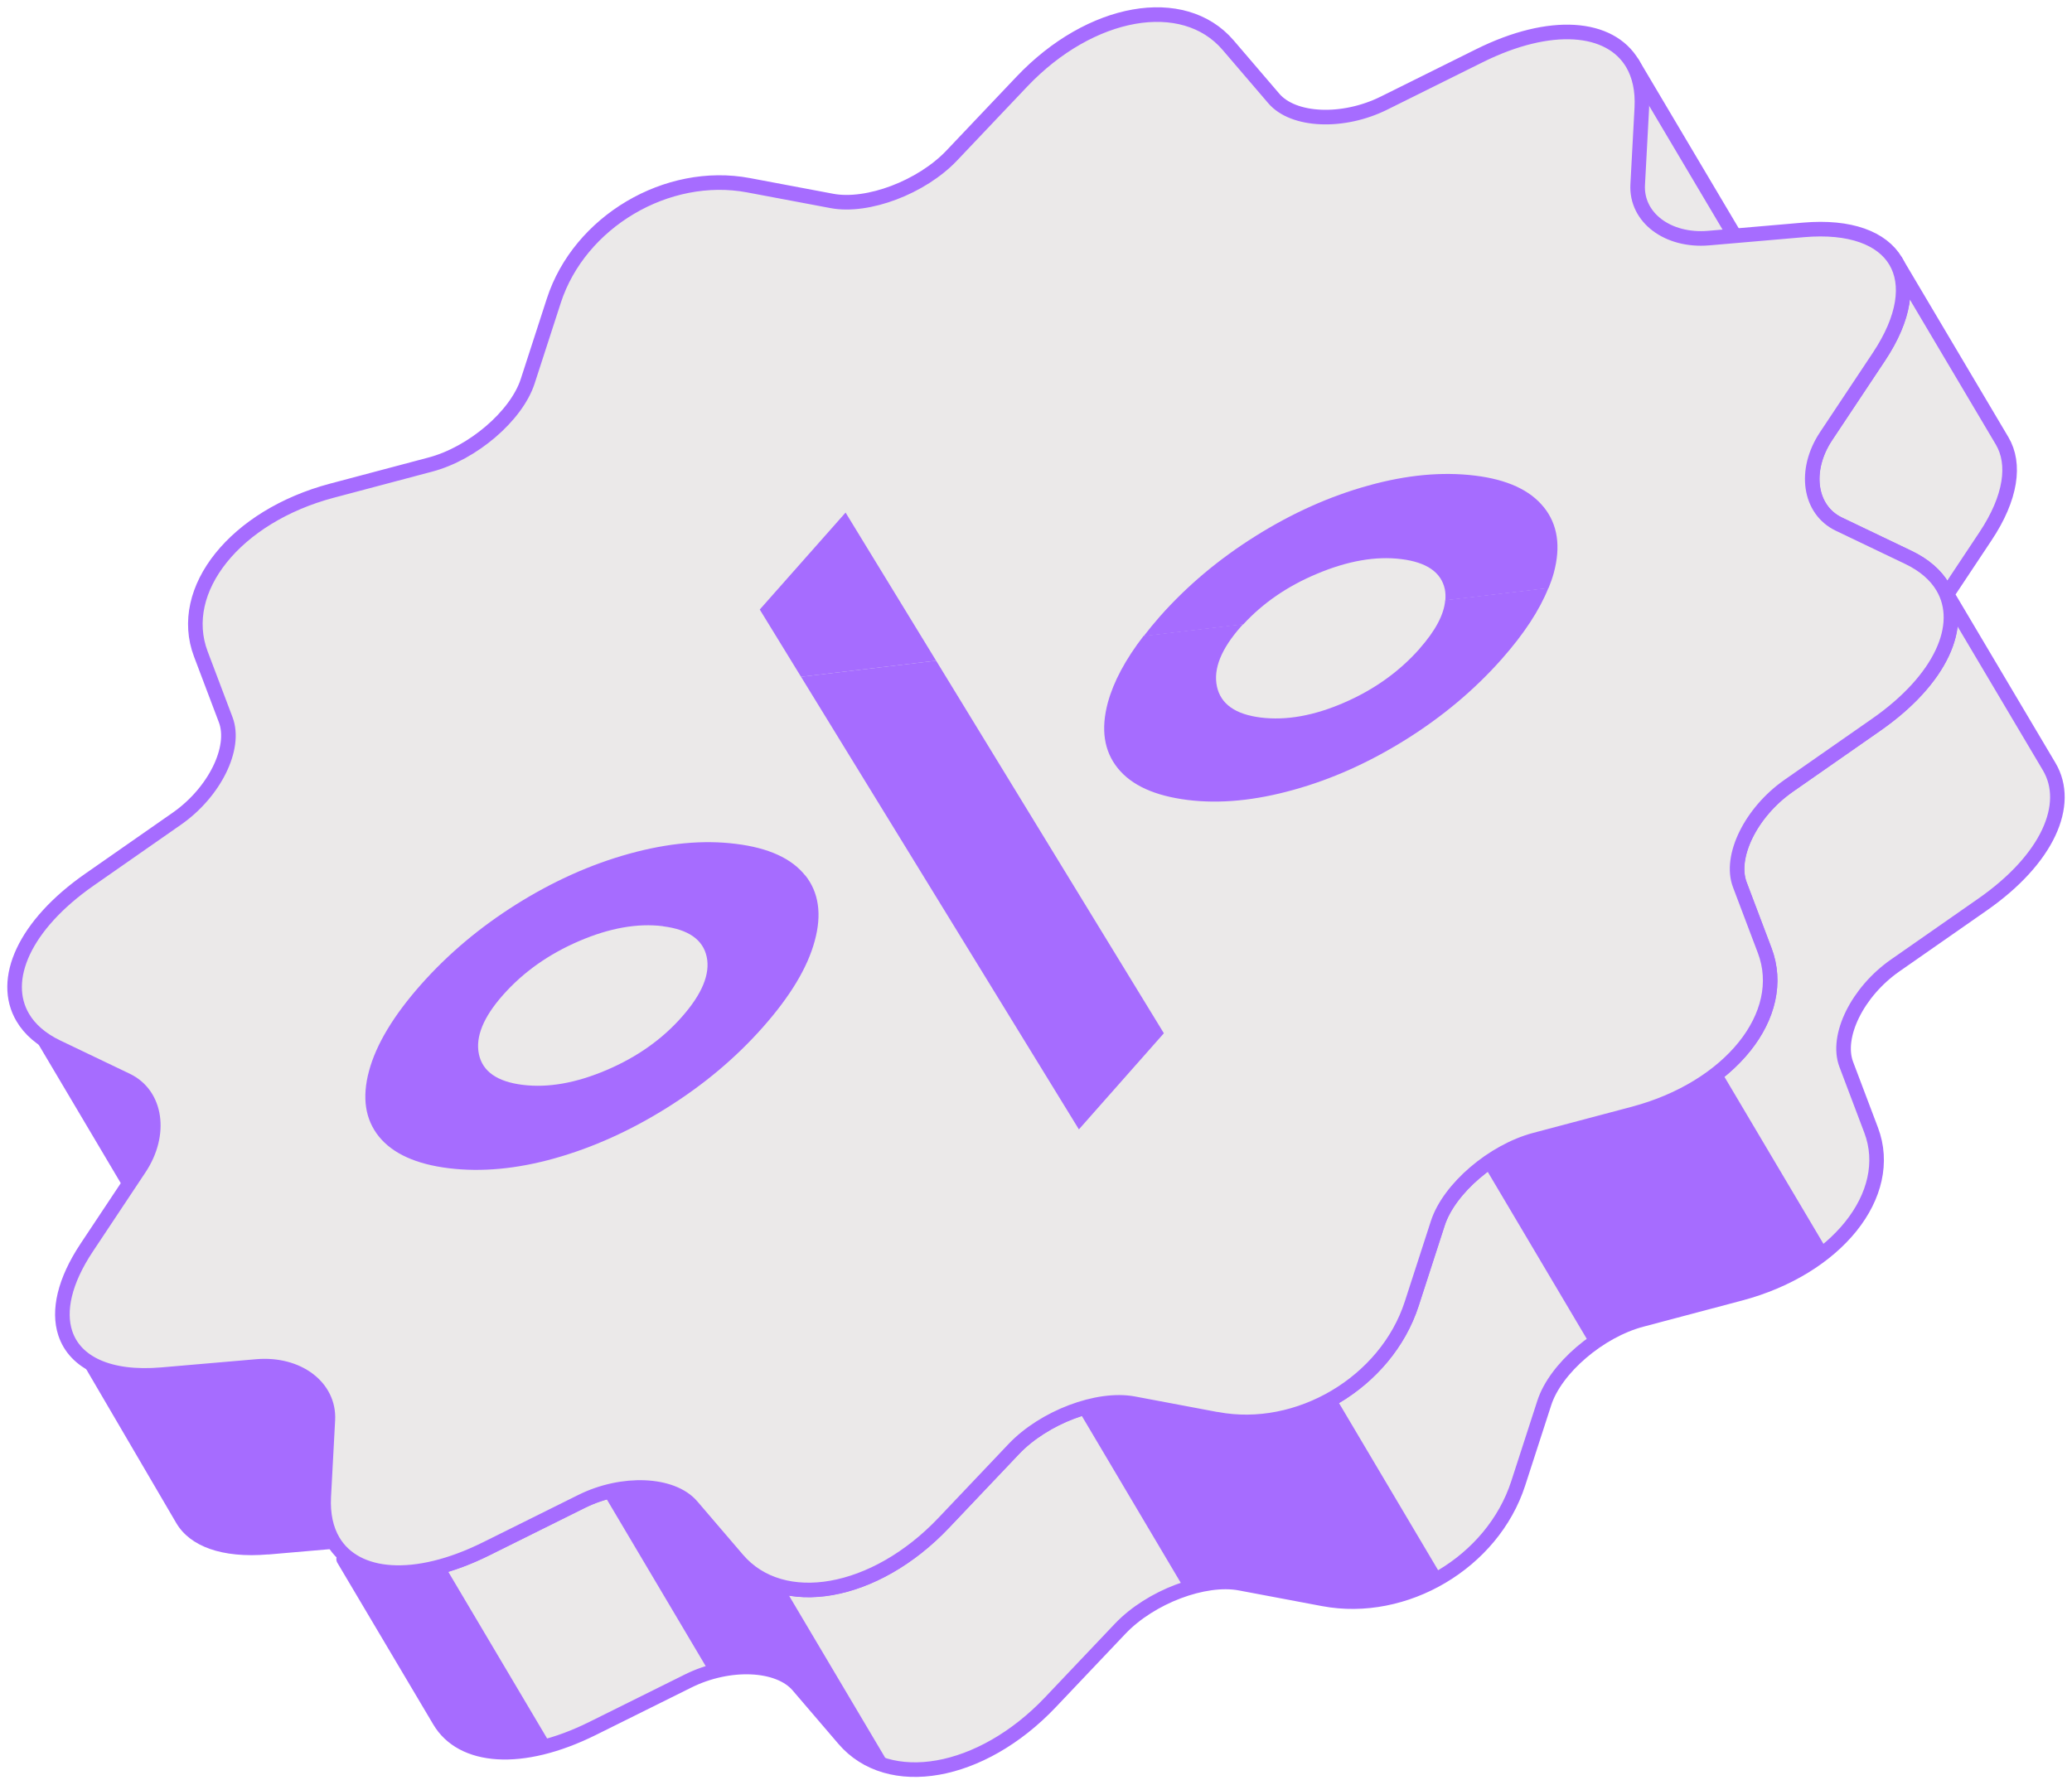
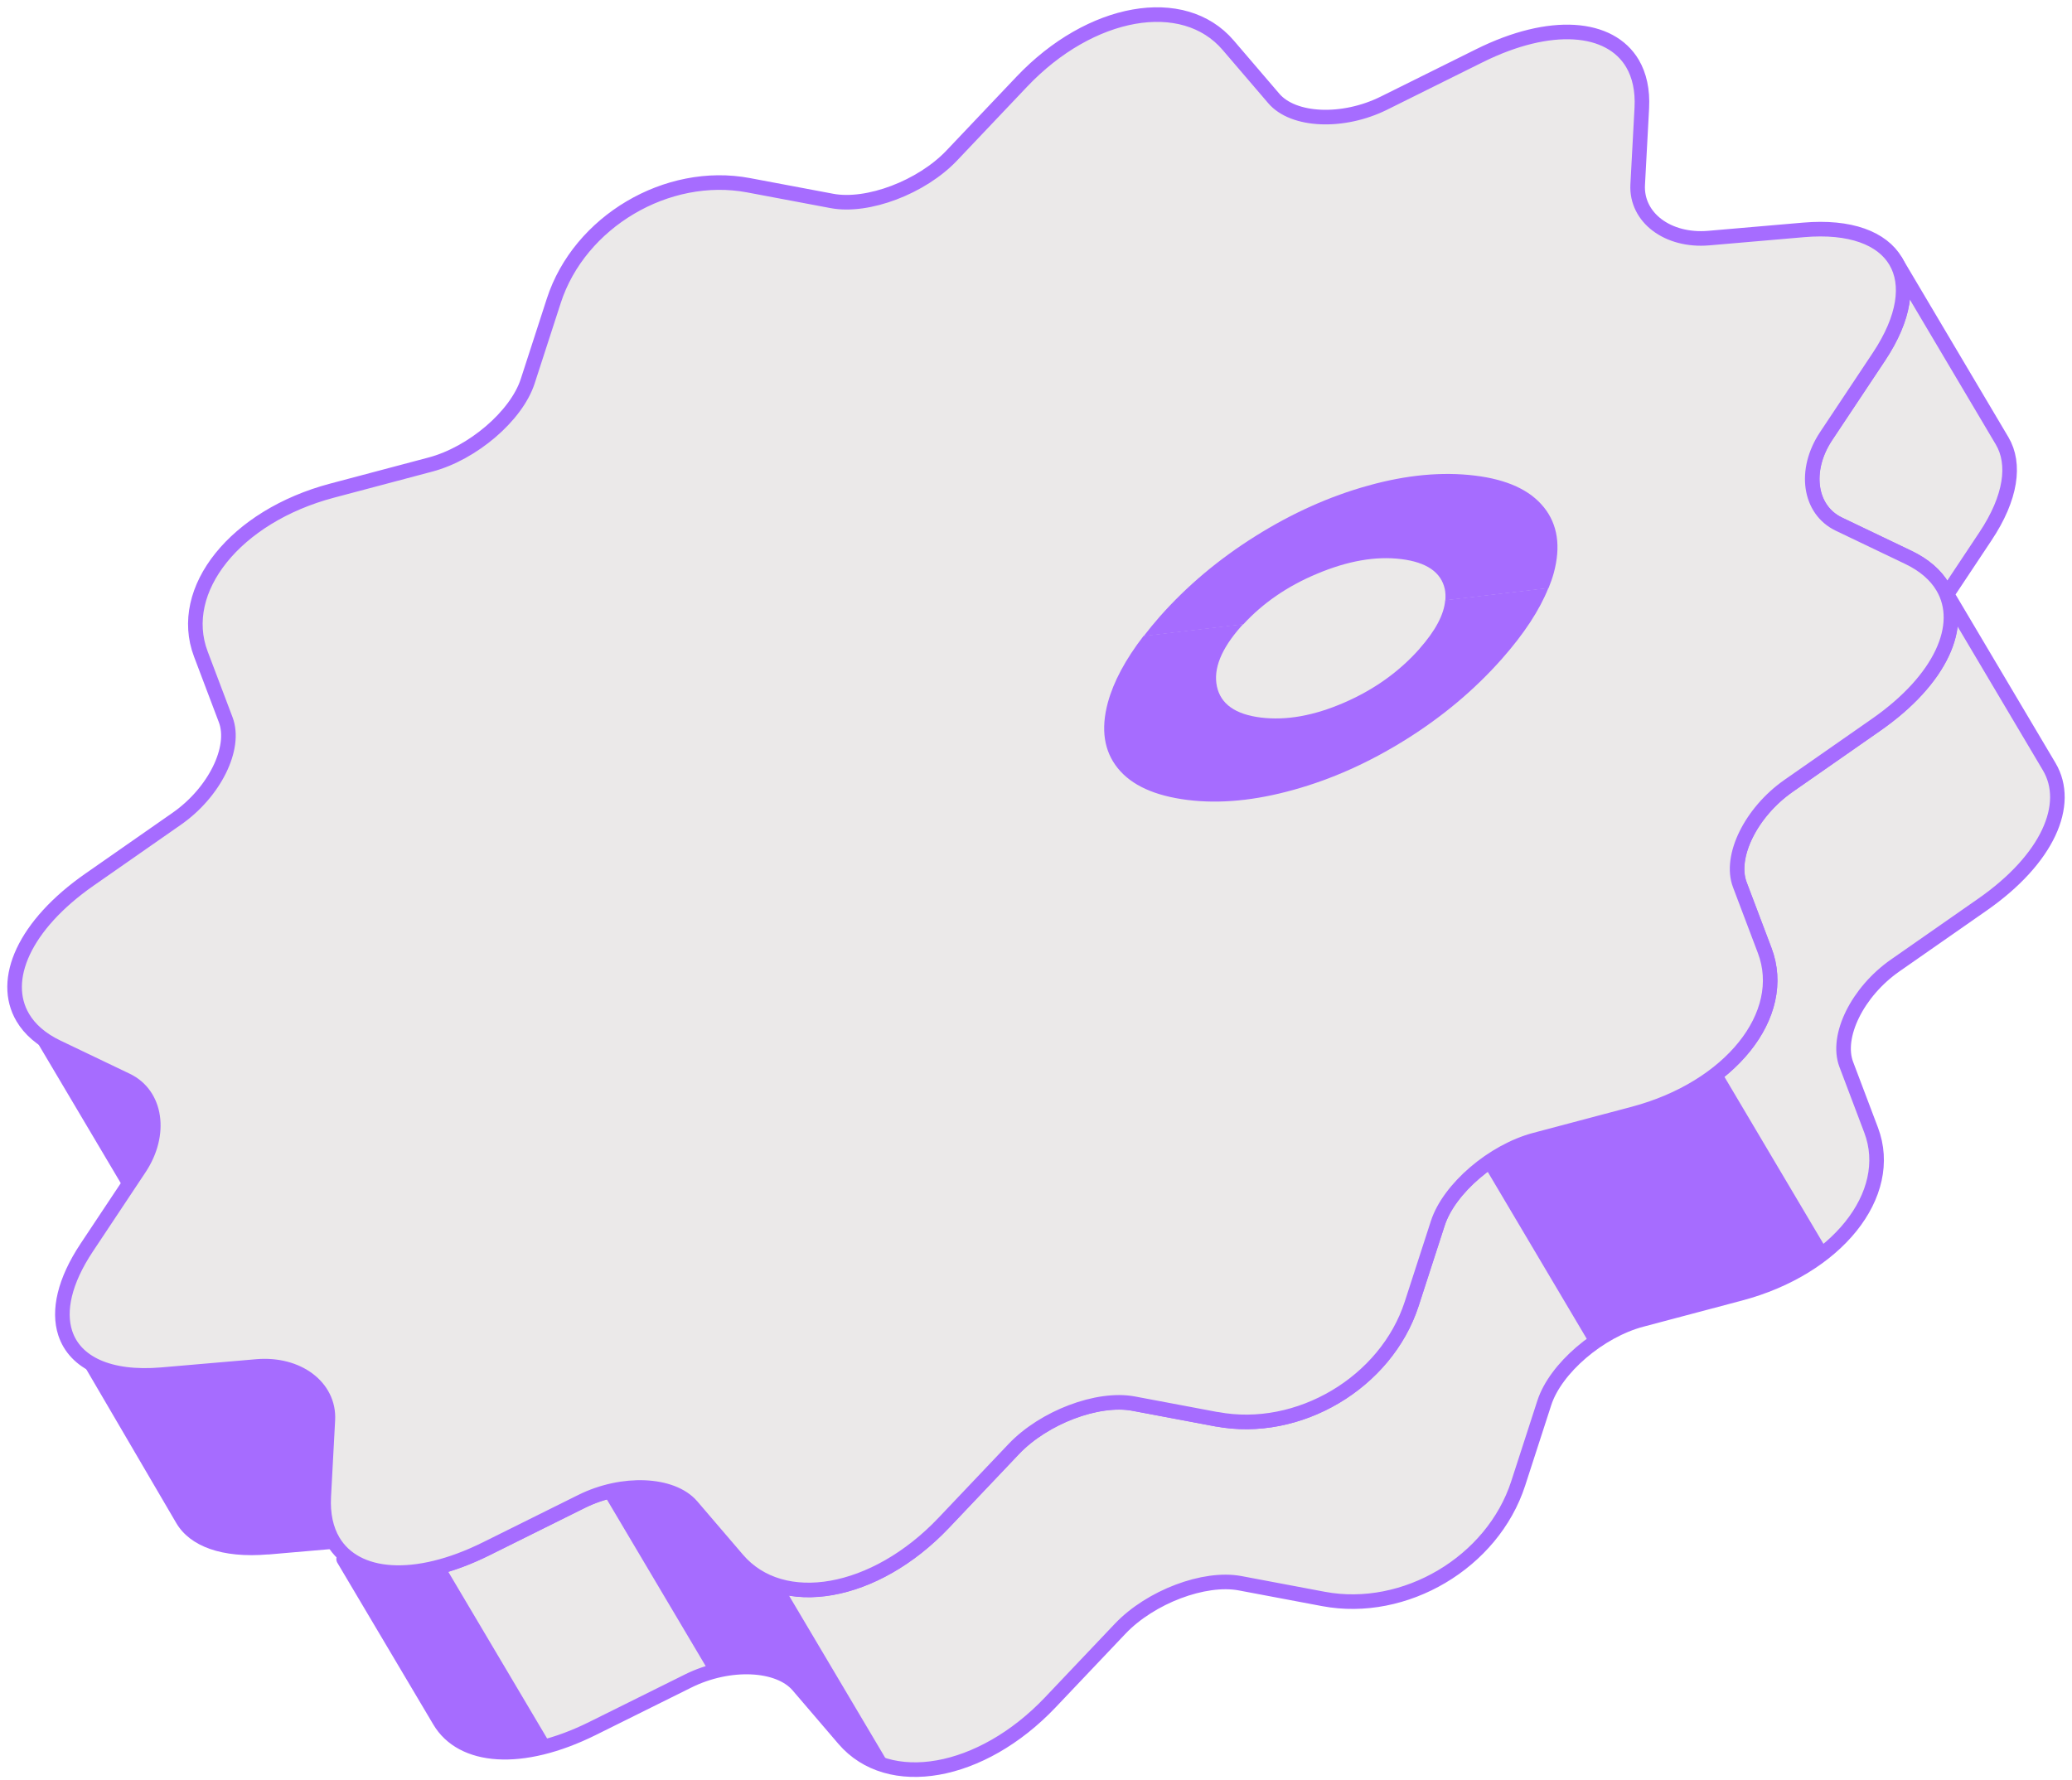
<svg xmlns="http://www.w3.org/2000/svg" width="142" height="122" viewBox="0 0 142 122" fill="none">
  <path d="M33.313 106.153L39.851 102.906C42.658 101.514 46.057 101.658 47.399 103.224L50.531 106.882C53.598 110.461 59.962 109.336 64.667 104.378L69.473 99.313C71.537 97.141 75.232 95.741 77.685 96.202L83.393 97.278C88.978 98.331 94.989 94.774 96.743 89.362L98.532 83.841C99.305 81.467 102.306 78.898 105.2 78.133L111.947 76.344C118.557 74.59 122.605 69.553 120.931 65.144L119.228 60.641C118.492 58.708 120 55.655 122.569 53.865L128.559 49.687C133.033 46.57 134.671 42.818 133.134 40.227C132.657 39.419 131.871 38.726 130.767 38.199L126.019 35.926C123.984 34.952 123.587 32.239 125.138 29.901L128.761 24.453C130.536 21.783 130.839 19.474 129.908 17.9L137.211 30.218C138.142 31.791 137.839 34.108 136.063 36.77L133.43 40.732L140.436 52.545C141.973 55.136 140.335 58.888 135.861 62.005L129.872 66.183C127.303 67.98 125.795 71.025 126.531 72.959L128.234 77.462C129.901 81.871 125.86 86.915 119.25 88.662L112.503 90.451C109.602 91.216 106.6 93.792 105.835 96.159L104.046 101.679C102.292 107.092 96.281 110.649 90.696 109.596L84.988 108.52C82.534 108.059 78.847 109.458 76.776 111.63L71.97 116.696C67.258 121.654 60.9 122.787 57.834 119.2L54.702 115.542C53.36 113.969 49.961 113.824 47.154 115.224L40.616 118.471C35.731 120.896 31.654 120.535 30.124 117.945L23.55 106.861L23.709 106.659C25.635 108.261 29.178 108.21 33.313 106.153Z" fill="#EBE9E9" stroke="#A66CFF" stroke-linecap="round" stroke-linejoin="round" />
  <path d="M18.383 106.544C15.194 106.818 13.014 105.981 12.084 104.401L5.214 92.66C6.303 93.858 8.31 94.464 11.081 94.226L17.597 93.663C20.397 93.425 22.583 95.07 22.46 97.329L22.179 102.582C22.114 103.802 22.345 104.827 22.821 105.635C23.059 106.032 23.362 106.371 23.709 106.667L23.55 106.869L23.117 106.14L18.376 106.551L18.383 106.544Z" fill="#A66CFF" />
  <path d="M47.407 103.223L50.539 106.882C51.383 107.871 52.48 108.484 53.721 108.773L61.024 121.09C59.783 120.802 58.686 120.181 57.842 119.2L54.71 115.541C53.592 114.235 51.066 113.918 48.627 114.646L41.324 102.329C43.756 101.6 46.289 101.917 47.407 103.223Z" fill="#A66CFF" />
-   <path d="M77.692 96.195L83.4 97.27C86.193 97.797 89.094 97.169 91.511 95.74L98.814 108.058C96.397 109.494 93.496 110.122 90.703 109.588L84.995 108.513C83.891 108.303 82.527 108.477 81.178 108.924L73.875 96.606C75.224 96.159 76.581 95.986 77.692 96.195Z" fill="#A66CFF" />
  <path d="M105.208 78.126L111.955 76.336C114.322 75.709 116.357 74.655 117.916 73.363L125.218 85.681C123.653 86.973 121.625 88.026 119.258 88.654L112.511 90.444C111.299 90.761 110.079 91.404 109.004 92.205L101.701 79.887C102.776 79.086 104.003 78.451 105.208 78.126Z" fill="#A66CFF" />
  <path d="M30.124 117.952L23.175 106.226L23.233 106.189C24.611 107.799 27.23 108.232 30.456 107.286L37.758 119.604C34.187 120.651 31.351 120.008 30.124 117.944V117.952Z" fill="#A66CFF" />
-   <path d="M111.875 4.342L120.686 19.2L109.559 19.936L104.24 8.866L111.875 4.342Z" fill="#EBE9E9" stroke="#A66CFF" stroke-linecap="round" stroke-linejoin="round" />
  <path d="M1.549 69.748L9.429 65.086L15.887 79.475L10.605 85.024L1.549 69.748Z" fill="#A66CFF" />
  <path d="M83.401 97.278C88.986 98.331 94.997 94.774 96.751 89.362L98.54 83.841C99.312 81.467 102.314 78.898 105.208 78.133L111.955 76.344C118.565 74.59 122.613 69.553 120.939 65.144L119.236 60.641C118.5 58.708 120.008 55.662 122.577 53.865L128.567 49.687C133.041 46.57 134.679 42.818 133.142 40.227C132.665 39.419 131.879 38.726 130.775 38.199L126.026 35.926C123.992 34.952 123.595 32.239 125.146 29.901L128.769 24.453C130.544 21.783 130.847 19.474 129.916 17.9C128.985 16.327 126.806 15.483 123.616 15.757L117.1 16.32C114.3 16.558 112.114 14.913 112.236 12.654L112.518 7.401C112.583 6.181 112.352 5.157 111.876 4.349C110.339 1.758 106.262 1.397 101.383 3.822L94.846 7.069C92.039 8.462 88.64 8.317 87.298 6.751L84.166 3.093C81.099 -0.486 74.734 0.639 70.029 5.597L65.224 10.663C63.16 12.835 59.465 14.235 57.012 13.773L51.304 12.698C45.718 11.644 39.707 15.201 37.954 20.614L36.164 26.134C35.392 28.508 32.39 31.077 29.497 31.842L22.75 33.632C16.14 35.385 12.091 40.422 13.765 44.831L15.468 49.334C16.204 51.268 14.696 54.313 12.127 56.11L6.138 60.288C1.664 63.405 0.026 67.158 1.563 69.748C2.039 70.556 2.826 71.249 3.93 71.776L8.678 74.049C10.713 75.023 11.11 77.736 9.558 80.074L5.936 85.523C4.413 87.817 3.973 89.845 4.471 91.375C5.135 93.403 7.451 94.535 11.088 94.225L17.604 93.662C20.404 93.424 22.591 95.07 22.468 97.328L22.187 102.581C22.122 103.801 22.353 104.826 22.829 105.634C24.366 108.224 28.443 108.585 33.321 106.161L39.859 102.913C42.666 101.521 46.065 101.665 47.407 103.231L50.539 106.889C53.606 110.469 59.97 109.343 64.675 104.385L69.481 99.32C71.545 97.148 75.24 95.748 77.693 96.21L83.401 97.285V97.278Z" fill="#EBE9E9" stroke="#A66CFF" stroke-linecap="round" stroke-linejoin="round" />
  <path d="M97.291 44.462C95.898 46.036 94.174 47.27 92.11 48.164C90.046 49.059 88.148 49.398 86.402 49.182C84.663 48.965 83.66 48.258 83.4 47.053C83.141 45.848 83.689 44.484 85.046 42.947C85.096 42.889 85.147 42.839 85.197 42.781L78.371 43.589C77.129 45.199 76.314 46.728 75.924 48.157C75.434 49.983 75.657 51.477 76.603 52.653C77.548 53.829 79.143 54.551 81.394 54.832C83.595 55.106 86.013 54.875 88.646 54.139C91.28 53.41 93.849 52.256 96.36 50.683C98.872 49.11 101.065 47.27 102.934 45.155C104.45 43.438 105.51 41.821 106.117 40.299L99.045 41.136C98.965 42.117 98.381 43.221 97.291 44.455V44.462Z" fill="#A66CFF" />
-   <path d="M73.94 77.411L79.763 70.823L64.155 45.285L54.897 46.389L73.94 77.411Z" fill="#A66CFF" />
-   <path d="M55.193 60.006C56.117 61.175 56.333 62.676 55.835 64.494C55.345 66.32 54.161 68.283 52.292 70.397C50.423 72.511 48.23 74.351 45.718 75.924C43.207 77.498 40.645 78.652 38.04 79.388C35.435 80.124 33.004 80.348 30.759 80.074C28.515 79.799 26.913 79.071 25.968 77.902C25.023 76.725 24.799 75.232 25.29 73.406C25.78 71.588 26.964 69.618 28.833 67.503C30.702 65.389 32.895 63.549 35.399 61.976C37.911 60.403 40.48 59.248 43.113 58.519C45.747 57.79 48.186 57.559 50.431 57.841C52.675 58.115 54.262 58.844 55.186 60.013L55.193 60.006ZM45.437 63.484C43.698 63.267 41.778 63.606 39.693 64.501C37.608 65.396 35.868 66.623 34.476 68.196C33.119 69.726 32.571 71.082 32.823 72.266C33.076 73.442 34.072 74.142 35.818 74.359C37.564 74.575 39.476 74.236 41.562 73.348C43.647 72.461 45.365 71.248 46.721 69.711C48.114 68.138 48.684 66.76 48.432 65.584C48.179 64.407 47.183 63.708 45.437 63.491V63.484Z" fill="#A66CFF" />
-   <path d="M52.068 41.779L54.897 46.39L64.155 45.286L57.95 35.133L52.068 41.779Z" fill="#A66CFF" />
  <path d="M105.8 34.764C104.855 33.588 103.282 32.866 101.081 32.599C98.837 32.325 96.398 32.549 93.764 33.285C91.13 34.014 88.561 35.168 86.05 36.741C83.538 38.315 81.345 40.155 79.476 42.269C79.079 42.724 78.718 43.164 78.379 43.604L85.205 42.796C86.54 41.345 88.215 40.183 90.249 39.332C92.357 38.444 94.283 38.105 96.029 38.322C97.776 38.538 98.764 39.224 99.017 40.378C99.067 40.624 99.075 40.883 99.053 41.15L106.125 40.313C106.269 39.96 106.392 39.613 106.486 39.267C106.976 37.449 106.753 35.948 105.807 34.771L105.8 34.764Z" fill="#A66CFF" />
</svg>